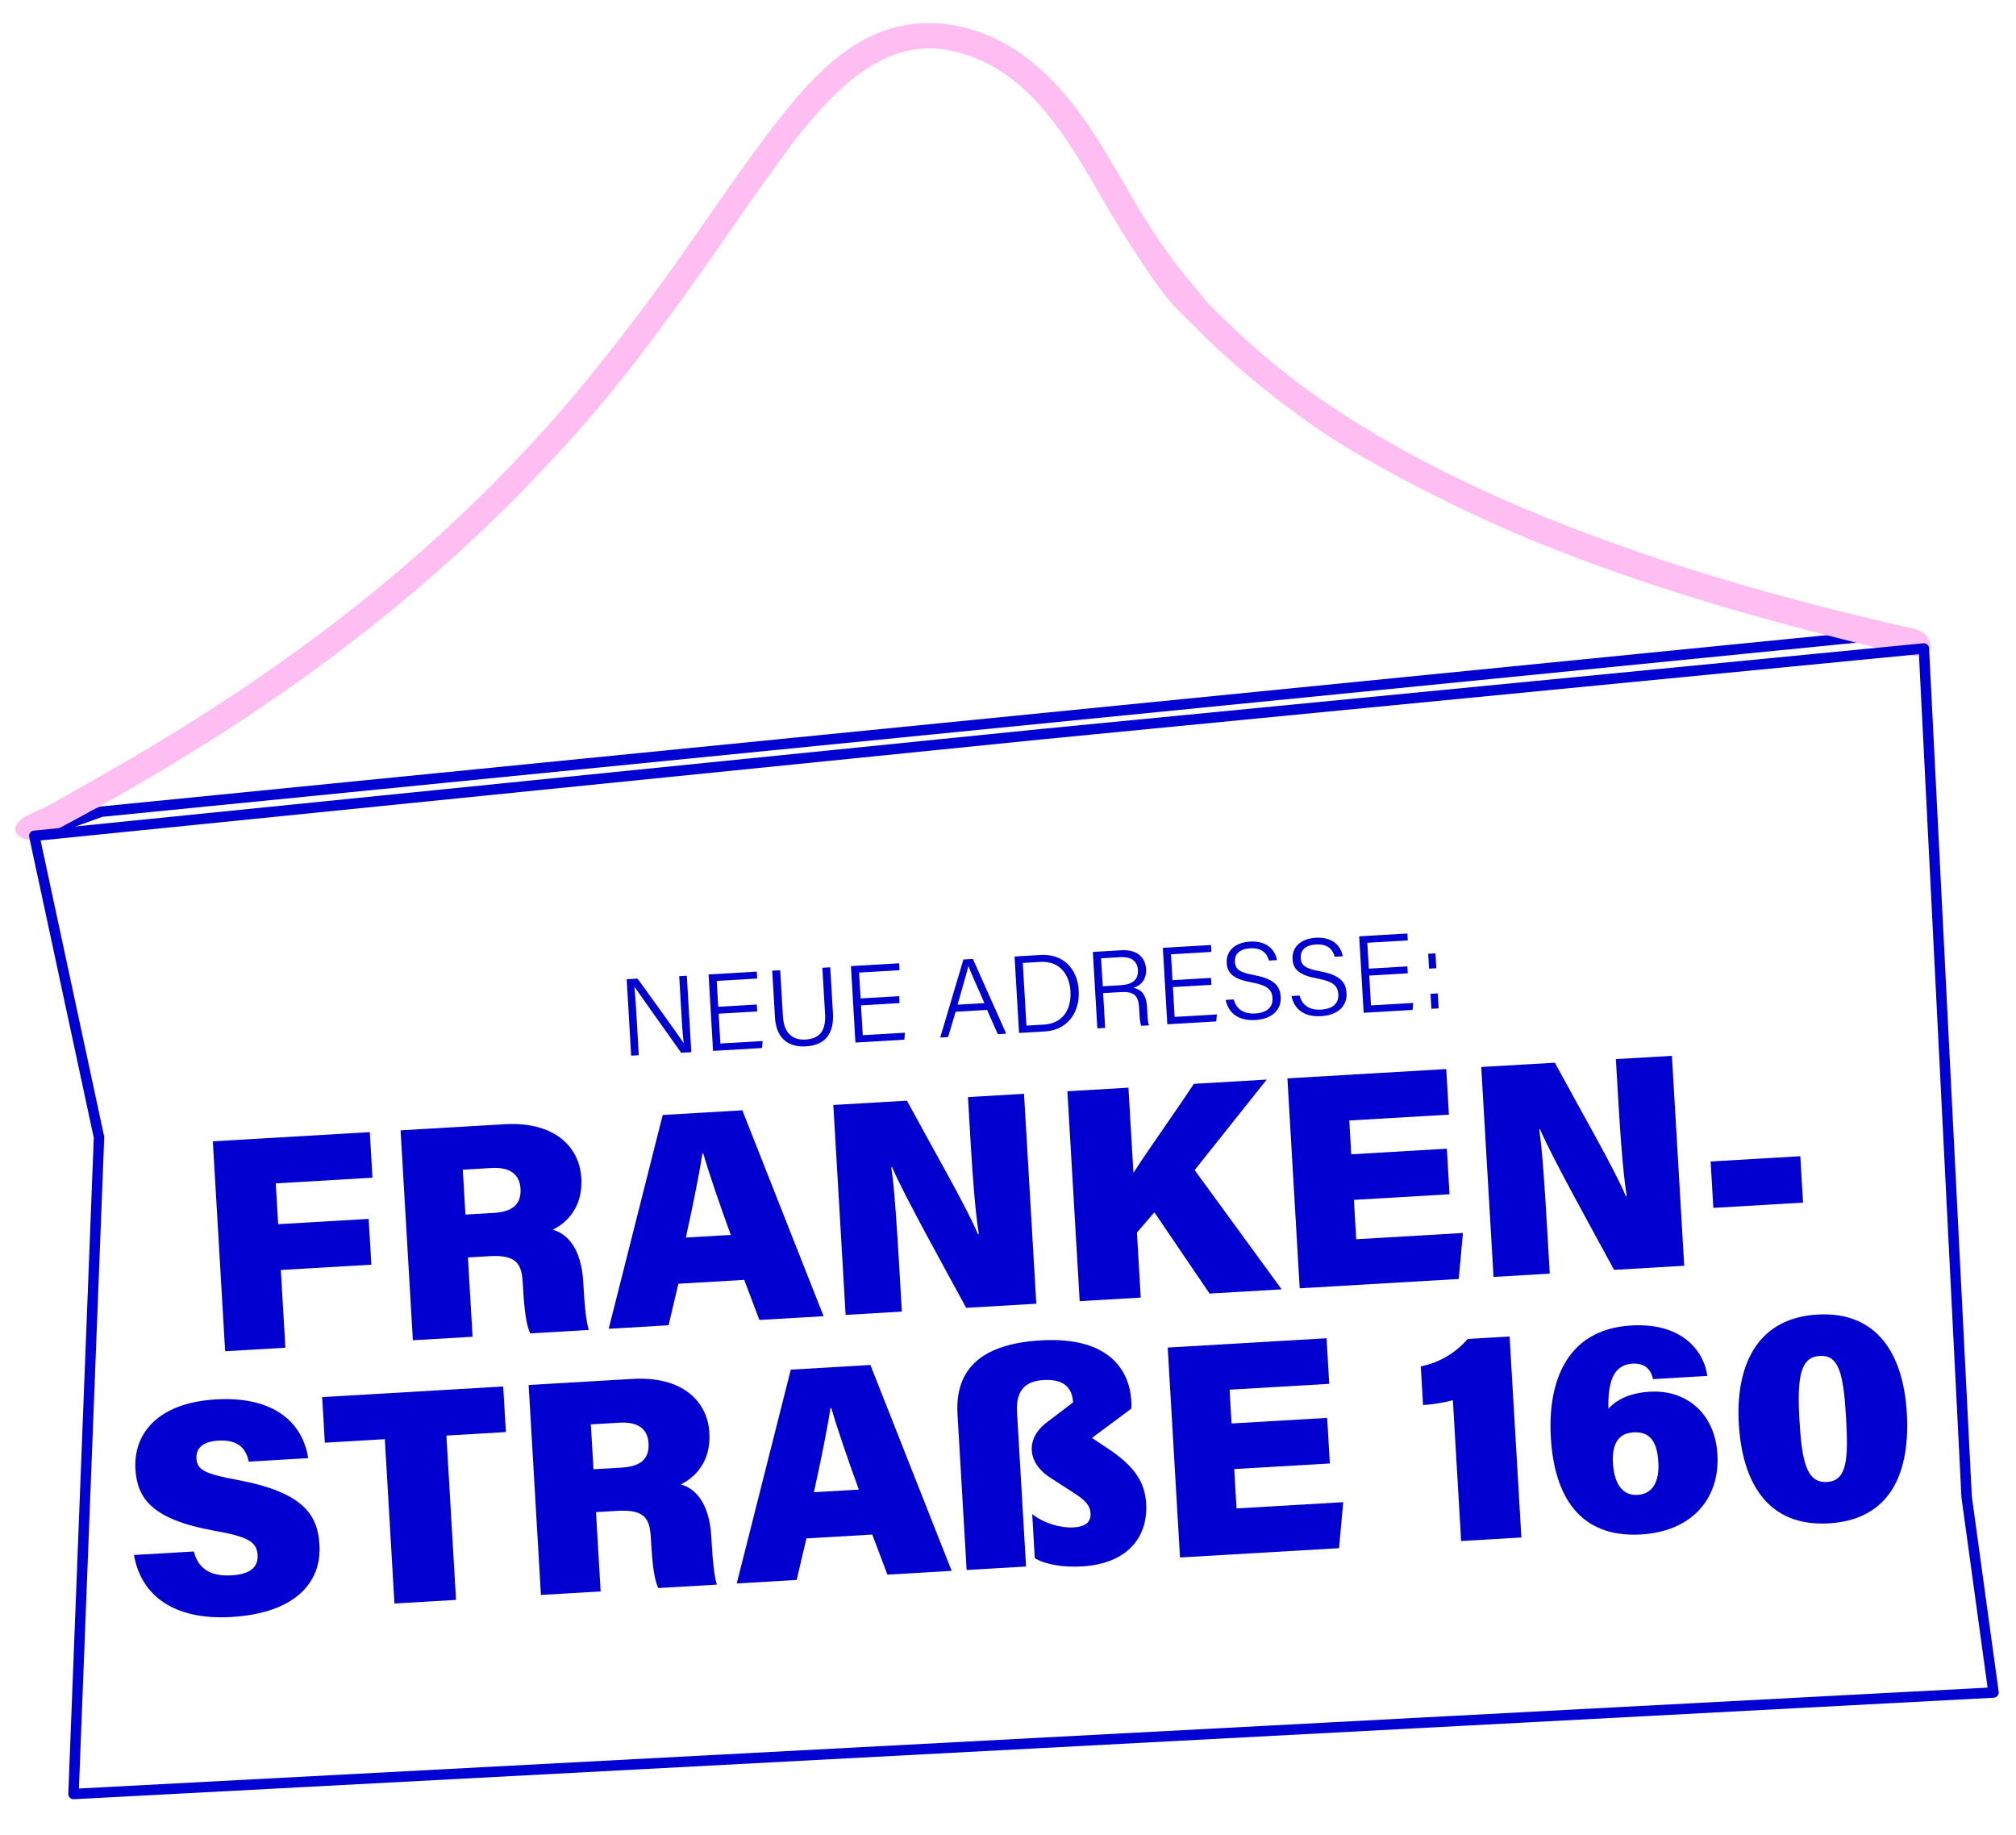
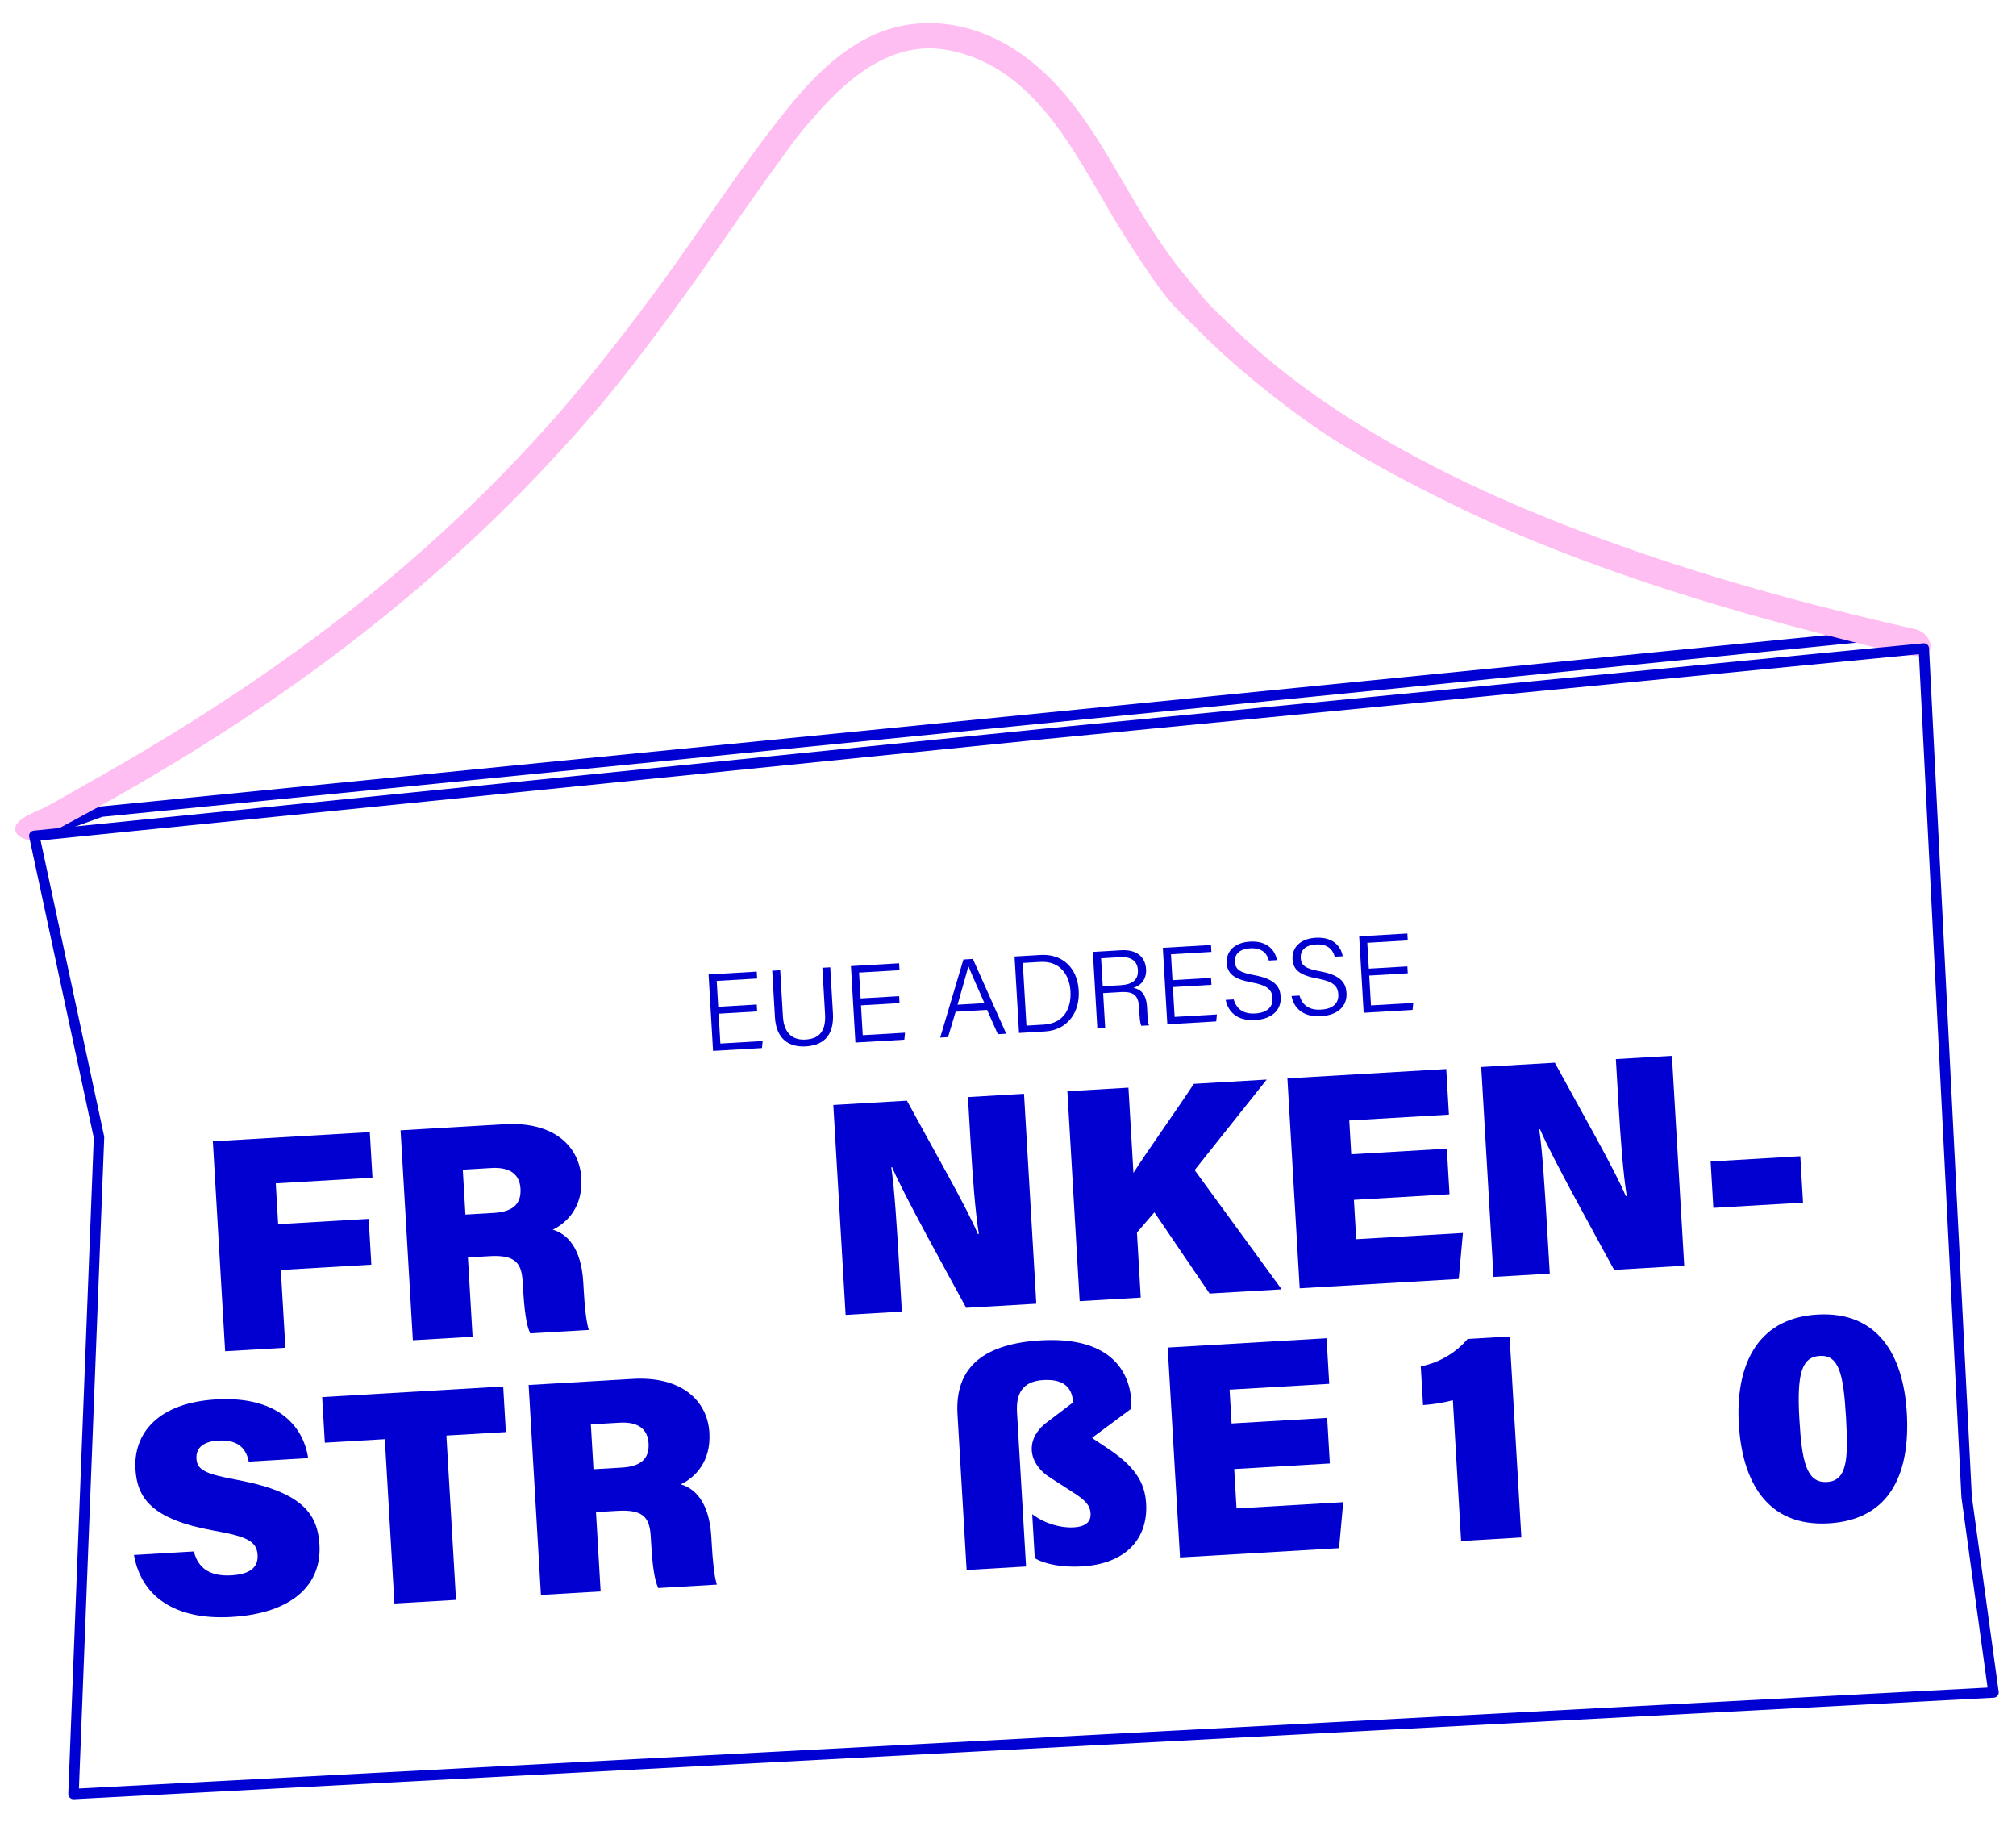
<svg xmlns="http://www.w3.org/2000/svg" id="Ebene_1" version="1.1" viewBox="0 0 735.1 668.8">
  <polyline points="701.5 236.4 689.8 231.1 36.9 295.9 12.5 304.7" fill="none" stroke="#0100d2" stroke-linecap="round" stroke-linejoin="round" stroke-width="3.8" />
  <path d="M699,229.5c-39.5-8.9-78.8-19.6-116.8-33.7-27.4-10.1-54.3-22-79.5-36.8-18.2-10.7-35.3-22.8-50.6-37.2s-11.8-11.7-17.2-18-8.1-10.1-12.5-16.5c-15.9-23.3-26.4-51.2-50.4-67.9-16.5-11.5-37.2-14.9-55.5-5.7-14.4,7.3-25.1,20.2-34.8,32.8-11.9,15.5-22.7,31.7-34,47.7s-28.6,38.9-44.5,57.1c-20.1,22.9-42.2,44.1-65.8,63.5-30.4,24.9-63.3,46.7-97.4,66.2s-19.9,11.1-30,16.3-.6,11.1,4.8,8.2c37.1-19.4,73-41.1,106.5-66.2,26-19.5,50.6-40.9,73.1-64.4s34.3-38.7,49.6-59.5,23.8-33.9,35.9-50.7,11.3-15.6,18.1-23.4c12.1-13.8,28.2-26.8,47.8-23,34.1,6.5,48,42.3,64.7,68.4,16.7,26.1,17.3,24.3,27.7,34.9s29.7,26.6,46.4,37.5,47.5,26.9,72.7,37.3c34.6,14.3,70.4,25.3,106.6,34.6s21.6,5.3,32.5,7.8,8.5-7.8,2.5-9.2h0l.1-.1h0Z" fill="#ffbef2" />
  <polygon points="12.5 304.7 380.2 267.6 701.5 236.4 717.1 545.7 726.9 617 26.8 654 36.1 414.6 12.5 304.7" fill="none" stroke="#0100d2" stroke-linecap="round" stroke-linejoin="round" stroke-width="3.8" />
  <g>
    <g>
      <path d="M77.608,416.063l57.227-3.353.974,16.618-35.259,2.065.872,14.877,33.004-1.933.978,16.697-33.004,1.933,1.66,28.337-21.968,1.287-4.483-76.529Z" fill="#0100d1" />
      <path d="M170.621,458.392l1.694,28.916-21.772,1.275-4.483-76.529,37.921-2.222c18.022-1.056,27.31,8.08,27.985,19.624.619,10.569-5.245,16.337-10.424,18.824,4.921,1.403,10.375,6.207,11.134,19.166l.187,3.187c.279,4.761.791,10.927,1.829,14.192l-21.373,1.252c-1.488-3.218-2.146-8.749-2.606-16.614l-.116-1.977c-.387-6.607-2.177-10.138-12.07-9.558l-7.905.463ZM169.706,442.763l10.374-.607c7.47-.438,10.009-3.703,9.708-8.851-.299-5.115-3.706-7.914-10.56-7.513l-10.479.614.958,16.356Z" fill="#0100d1" />
-       <path d="M247.35,467.977l-3.558,15.145-21.845,1.279,19.703-77.946,29.031-1.7,29.624,75.057-23.417,1.371-5.519-14.612-24.019,1.407ZM266.46,450.181c-4.3-11.812-7.869-22.333-10.04-29.694l-.306.019c-1.289,8.351-3.575,19.442-6.033,30.635l16.378-.959Z" fill="#0100d1" />
      <path d="M308.339,479.34l-4.483-76.529,26.836-1.572c9.062,16.763,22.084,39.367,25.853,48.606l.378-.022c-1.316-7.896-2.302-21.402-3.018-33.608l-.954-16.279,20.439-1.197,4.483,76.529-25.569,1.497c-7.302-13.473-22.832-41.38-27.018-51.269l-.301.018c1.133,7.156,2.067,21.966,2.856,35.438l1.007,17.187-20.511,1.202Z" fill="#0100d1" />
      <path d="M389.199,397.811l22.268-1.304,1.82,31.072c4.598-7.276,15.077-21.946,22.038-32.471l26.559-1.556-26.281,33.005,31.726,43.469-26.28,1.539-20.126-29.621-6.361,7.374,1.39,23.718-22.268,1.304-4.483-76.529Z" fill="#0100d1" />
      <path d="M528.542,435.364l-34.86,2.042.841,14.35,38.911-2.279-1.527,16.767-57.993,3.397-4.482-76.529,57.92-3.394.974,16.618-36.338,2.129.723,12.321,34.859-2.042.974,16.62Z" fill="#0100d1" />
      <path d="M544.588,465.5l-4.483-76.529,26.836-1.571c9.062,16.762,22.083,39.366,25.853,48.605l.378-.021c-1.315-7.896-2.303-21.403-3.018-33.609l-.953-16.279,20.438-1.197,4.483,76.529-25.568,1.498c-7.303-13.474-22.831-41.38-27.019-51.269l-.301.018c1.135,7.156,2.068,21.966,2.857,35.438l1.007,17.187-20.511,1.201Z" fill="#0100d1" />
      <path d="M656.452,421.495l.991,16.914-32.702,1.916-.991-16.914,32.702-1.916Z" fill="#0100d1" />
      <path d="M70.669,565.583c1.667,6.596,6.502,9.128,13.744,8.703,6.785-.397,9.772-2.956,9.512-7.398-.295-5.031-3.8-6.737-16.058-8.917-22.899-4.146-27.88-12.124-28.484-22.426-.752-12.842,8.055-24.151,29.355-25.399,22.146-1.297,31.846,9.407,33.625,21.415l-21.664,1.269c-.829-4.07-3.18-8.129-11.136-7.663-5.136.301-8.176,2.423-7.933,6.565.243,4.148,3.142,5.594,15.112,7.798,23.929,4.505,29.109,12.727,29.747,23.61.842,14.374-9.659,25.01-32.128,26.326-21.164,1.239-32.957-7.984-35.513-22.604l21.82-1.278Z" fill="#0100d1" />
      <path d="M140.319,524.642l-21.876,1.282-.974-16.619,66.015-3.867.974,16.619-21.688,1.271,3.51,59.911-22.451,1.314-3.51-59.911Z" fill="#0100d1" />
      <path d="M217.317,551.233l1.694,28.916-21.772,1.275-4.483-76.53,37.921-2.222c18.022-1.056,27.31,8.08,27.986,19.625.619,10.569-5.246,16.336-10.424,18.824,4.921,1.401,10.375,6.205,11.134,19.165l.187,3.187c.279,4.761.791,10.927,1.829,14.193l-21.373,1.252c-1.488-3.22-2.147-8.75-2.607-16.616l-.116-1.976c-.387-6.608-2.176-10.137-12.069-9.558l-7.906.464ZM216.402,535.604l10.375-.608c7.47-.438,10.008-3.702,9.707-8.85-.3-5.115-3.707-7.914-10.561-7.513l-10.479.614.958,16.356Z" fill="#0100d1" />
-       <path d="M294.046,560.817l-3.559,15.145-21.844,1.279,19.703-77.946,29.03-1.701,29.625,75.058-23.418,1.372-5.519-14.612-24.019,1.406ZM313.156,543.021c-4.299-11.813-7.869-22.332-10.04-29.693l-.306.018c-1.289,8.351-3.575,19.443-6.032,30.635l16.378-.959Z" fill="#0100d1" />
      <path d="M412.475,510.22c.06,1.021.125,2.127.011,3.32l-14.197,10.545.011.188,5.135,3.425c10.251,6.671,14.021,12.601,14.478,20.392.75,12.793-7.366,22.006-23.421,22.946-6.674.391-13.246-.642-17.176-3.002l-.939-16.05c4.43,3.402,10.337,5.097,15.115,4.816,4.775-.279,6.328-2.319,6.164-5.119-.157-2.688-1.494-4.578-6.743-7.86l-7.475-4.831c-8.858-5.336-9.808-14.494-1.597-20.581l9.435-7.166c-.254-4.339-2.335-8.647-10.787-8.152-6.276.367-10.143,3.427-9.656,11.723l3.295,56.249-21.667,1.27-3.328-56.808c-1.029-17.569,10.167-25.714,30.375-26.897,24.425-1.431,32.098,10.409,32.97,21.593Z" fill="#0100d1" />
      <path d="M484.896,533.497l-34.859,2.042.84,14.351,38.911-2.279-1.527,16.767-57.993,3.396-4.482-76.53,57.92-3.393.974,16.619-36.337,2.129.722,12.321,34.859-2.042.974,16.619Z" fill="#0100d1" />
      <path d="M532.776,561.769l-3.009-51.36c-3.21.979-8.14,1.65-10.877,1.799l-.826-14.106c7.475-1.468,13.396-5.601,17.074-9.996l15.312-.896,4.293,73.274-21.968,1.286Z" fill="#0100d1" />
-       <path d="M602.785,502.742c-.753-2.876-2.363-5.932-7.578-5.626-7.232.424-8.944,7.263-8.736,16.425,3.008-3.282,7.756-5.771,15.139-6.204,13.224-.774,23.735,7.835,24.614,22.828.967,16.515-9.7,28.153-27.833,29.216-22.384,1.311-31.652-13.91-32.906-35.32-1.142-19.482,5.155-39.452,29.296-40.866,19.196-1.125,26.713,9.998,27.756,18.391l-19.751,1.157ZM604.688,533.11c-.376-6.434-2.295-11.342-9.035-10.947-5.496.322-7.937,4.099-7.516,11.287.361,6.162,2.7,11.875,8.924,11.511,5.707-.335,8.026-5.046,7.627-11.851Z" fill="#0100d1" />
      <path d="M695.286,515.079c1.223,20.87-5.274,38.896-28.447,40.254-22.794,1.335-31.602-15.623-32.809-36.22-1.177-20.101,5.788-38.558,28.646-39.896,21.846-1.279,31.36,14.521,32.61,35.862ZM656.124,517.519c.898,15.325,2.578,23.166,10.055,22.728,7.338-.43,7.838-8.244,6.934-23.678-.929-15.862-2.615-22.684-9.554-22.277-6.644.39-8.411,6.551-7.435,23.228Z" fill="#0100d1" />
    </g>
    <g>
-       <path d="M230.139,384.845l-1.632-27.87,3.956-.232c4.572,6.365,14.955,20.605,16.801,23.536l.046-.002c-.477-3.807-.691-8.043-.957-12.588l-.693-11.836,2.778-.163,1.633,27.87-3.69.217c-4.303-6.039-14.989-21.088-17.051-24.071l-.046.002c.401,3.431.636,7.793.932,12.838l.711,12.137-2.786.163Z" fill="#0100d1" />
      <path d="M276.092,368.712l-14.055.823.638,10.874,15.411-.902-.241,2.543-17.839,1.045-1.632-27.87,17.563-1.028.147,2.521-14.748.863.553,9.433,14.055-.823.147,2.521Z" fill="#0100d1" />
      <path d="M284.491,353.694l.986,16.832c.412,7.035,4.443,8.658,8.217,8.438,4.441-.261,7.558-2.387,7.15-9.337l-.986-16.832,2.882-.169.977,16.681c.52,8.864-4.116,11.803-9.957,12.146-5.638.33-10.701-2.289-11.188-10.593l-.995-16.994,2.914-.171Z" fill="#0100d1" />
      <path d="M328.003,365.671l-14.056.823.638,10.874,15.412-.902-.241,2.543-17.839,1.045-1.633-27.87,17.563-1.028.147,2.521-14.748.863.553,9.433,14.056-.823.147,2.521Z" fill="#0100d1" />
      <path d="M348.459,368.822l-2.767,9.253-2.862.168,8.462-28.462,3.451-.202,12.16,27.254-3.066.18-3.914-8.861-11.464.671ZM358.955,365.677c-3.362-7.679-5.126-11.53-5.821-13.481l-.04.002c-.548,2.265-1.984,7.2-3.934,14.054l9.795-.574Z" fill="#0100d1" />
      <path d="M369.941,348.689l9.563-.561c7.729-.453,13.339,4.574,13.828,12.913.485,8.286-4.34,14.497-12.274,14.962l-9.484.556-1.633-27.87ZM374.274,373.885l6.331-.371c7.002-.41,10.107-5.57,9.72-12.194-.343-5.849-3.735-11.088-11.052-10.659l-6.338.371,1.339,22.854Z" fill="#0100d1" />
      <path d="M402.237,362.035l.743,12.685-2.855.167-1.633-27.87,10.399-.609c5.599-.328,8.748,2.517,9.004,6.882.209,3.579-1.756,5.961-4.623,6.835,2.637.493,4.685,2.174,4.965,6.957l.065,1.129c.114,1.938.135,4.484.693,5.571l-2.823.165c-.583-1.168-.63-3.376-.776-5.868l-.039-.66c-.252-4.304-1.607-6.058-6.791-5.754l-6.329.371ZM402.091,359.54l6.428-.377c4.609-.27,6.598-2.12,6.397-5.543-.188-3.217-2.39-4.922-6.479-4.683l-6.942.407.597,10.195Z" fill="#0100d1" />
      <path d="M441.727,359.01l-14.056.823.637,10.874,15.412-.903-.241,2.543-17.838,1.045-1.633-27.869,17.562-1.029.147,2.521-14.747.864.553,9.433,14.055-.823.148,2.521Z" fill="#0100d1" />
      <path d="M449.851,364.339c1.008,3.494,3.511,5.371,7.847,5.117,4.758-.278,6.47-2.705,6.304-5.554-.176-2.988-1.664-4.685-7.635-5.779-6.286-1.166-8.834-3.087-9.067-7.062-.227-3.878,2.415-7.446,8.5-7.803,6.359-.372,9.234,3.258,9.805,6.745l-2.92.171c-.736-2.725-2.631-4.72-6.868-4.471-3.737.219-5.699,2.056-5.528,4.959.167,2.863,1.948,3.884,7.042,4.821,8.005,1.482,9.454,4.529,9.656,7.979.251,4.279-2.684,7.998-9.299,8.385-6.987.409-9.979-3.387-10.757-7.338l2.921-.172Z" fill="#0100d1" />
      <path d="M473.849,362.934c1.007,3.493,3.511,5.371,7.847,5.117,4.758-.279,6.47-2.705,6.304-5.554-.176-2.988-1.665-4.685-7.635-5.779-6.286-1.167-8.835-3.088-9.067-7.062-.228-3.878,2.415-7.445,8.5-7.802,6.359-.373,9.233,3.257,9.805,6.744l-2.921.171c-.736-2.724-2.63-4.719-6.868-4.471-3.736.219-5.698,2.056-5.527,4.959.167,2.863,1.948,3.884,7.042,4.822,8.005,1.482,9.454,4.529,9.656,7.979.251,4.279-2.684,7.997-9.299,8.385-6.987.409-9.979-3.388-10.757-7.339l2.921-.171Z" fill="#0100d1" />
      <path d="M513.321,354.815l-14.055.823.637,10.874,15.412-.903-.241,2.544-17.838,1.045-1.633-27.87,17.562-1.029.147,2.521-14.747.864.553,9.433,14.055-.823.147,2.521Z" fill="#0100d1" />
-       <path d="M521.074,353.118l-.317-5.426,2.652-.155.318,5.426-2.653.155ZM521.932,367.751l-.319-5.459,2.652-.155.319,5.459-2.652.155Z" fill="#0100d1" />
    </g>
  </g>
</svg>